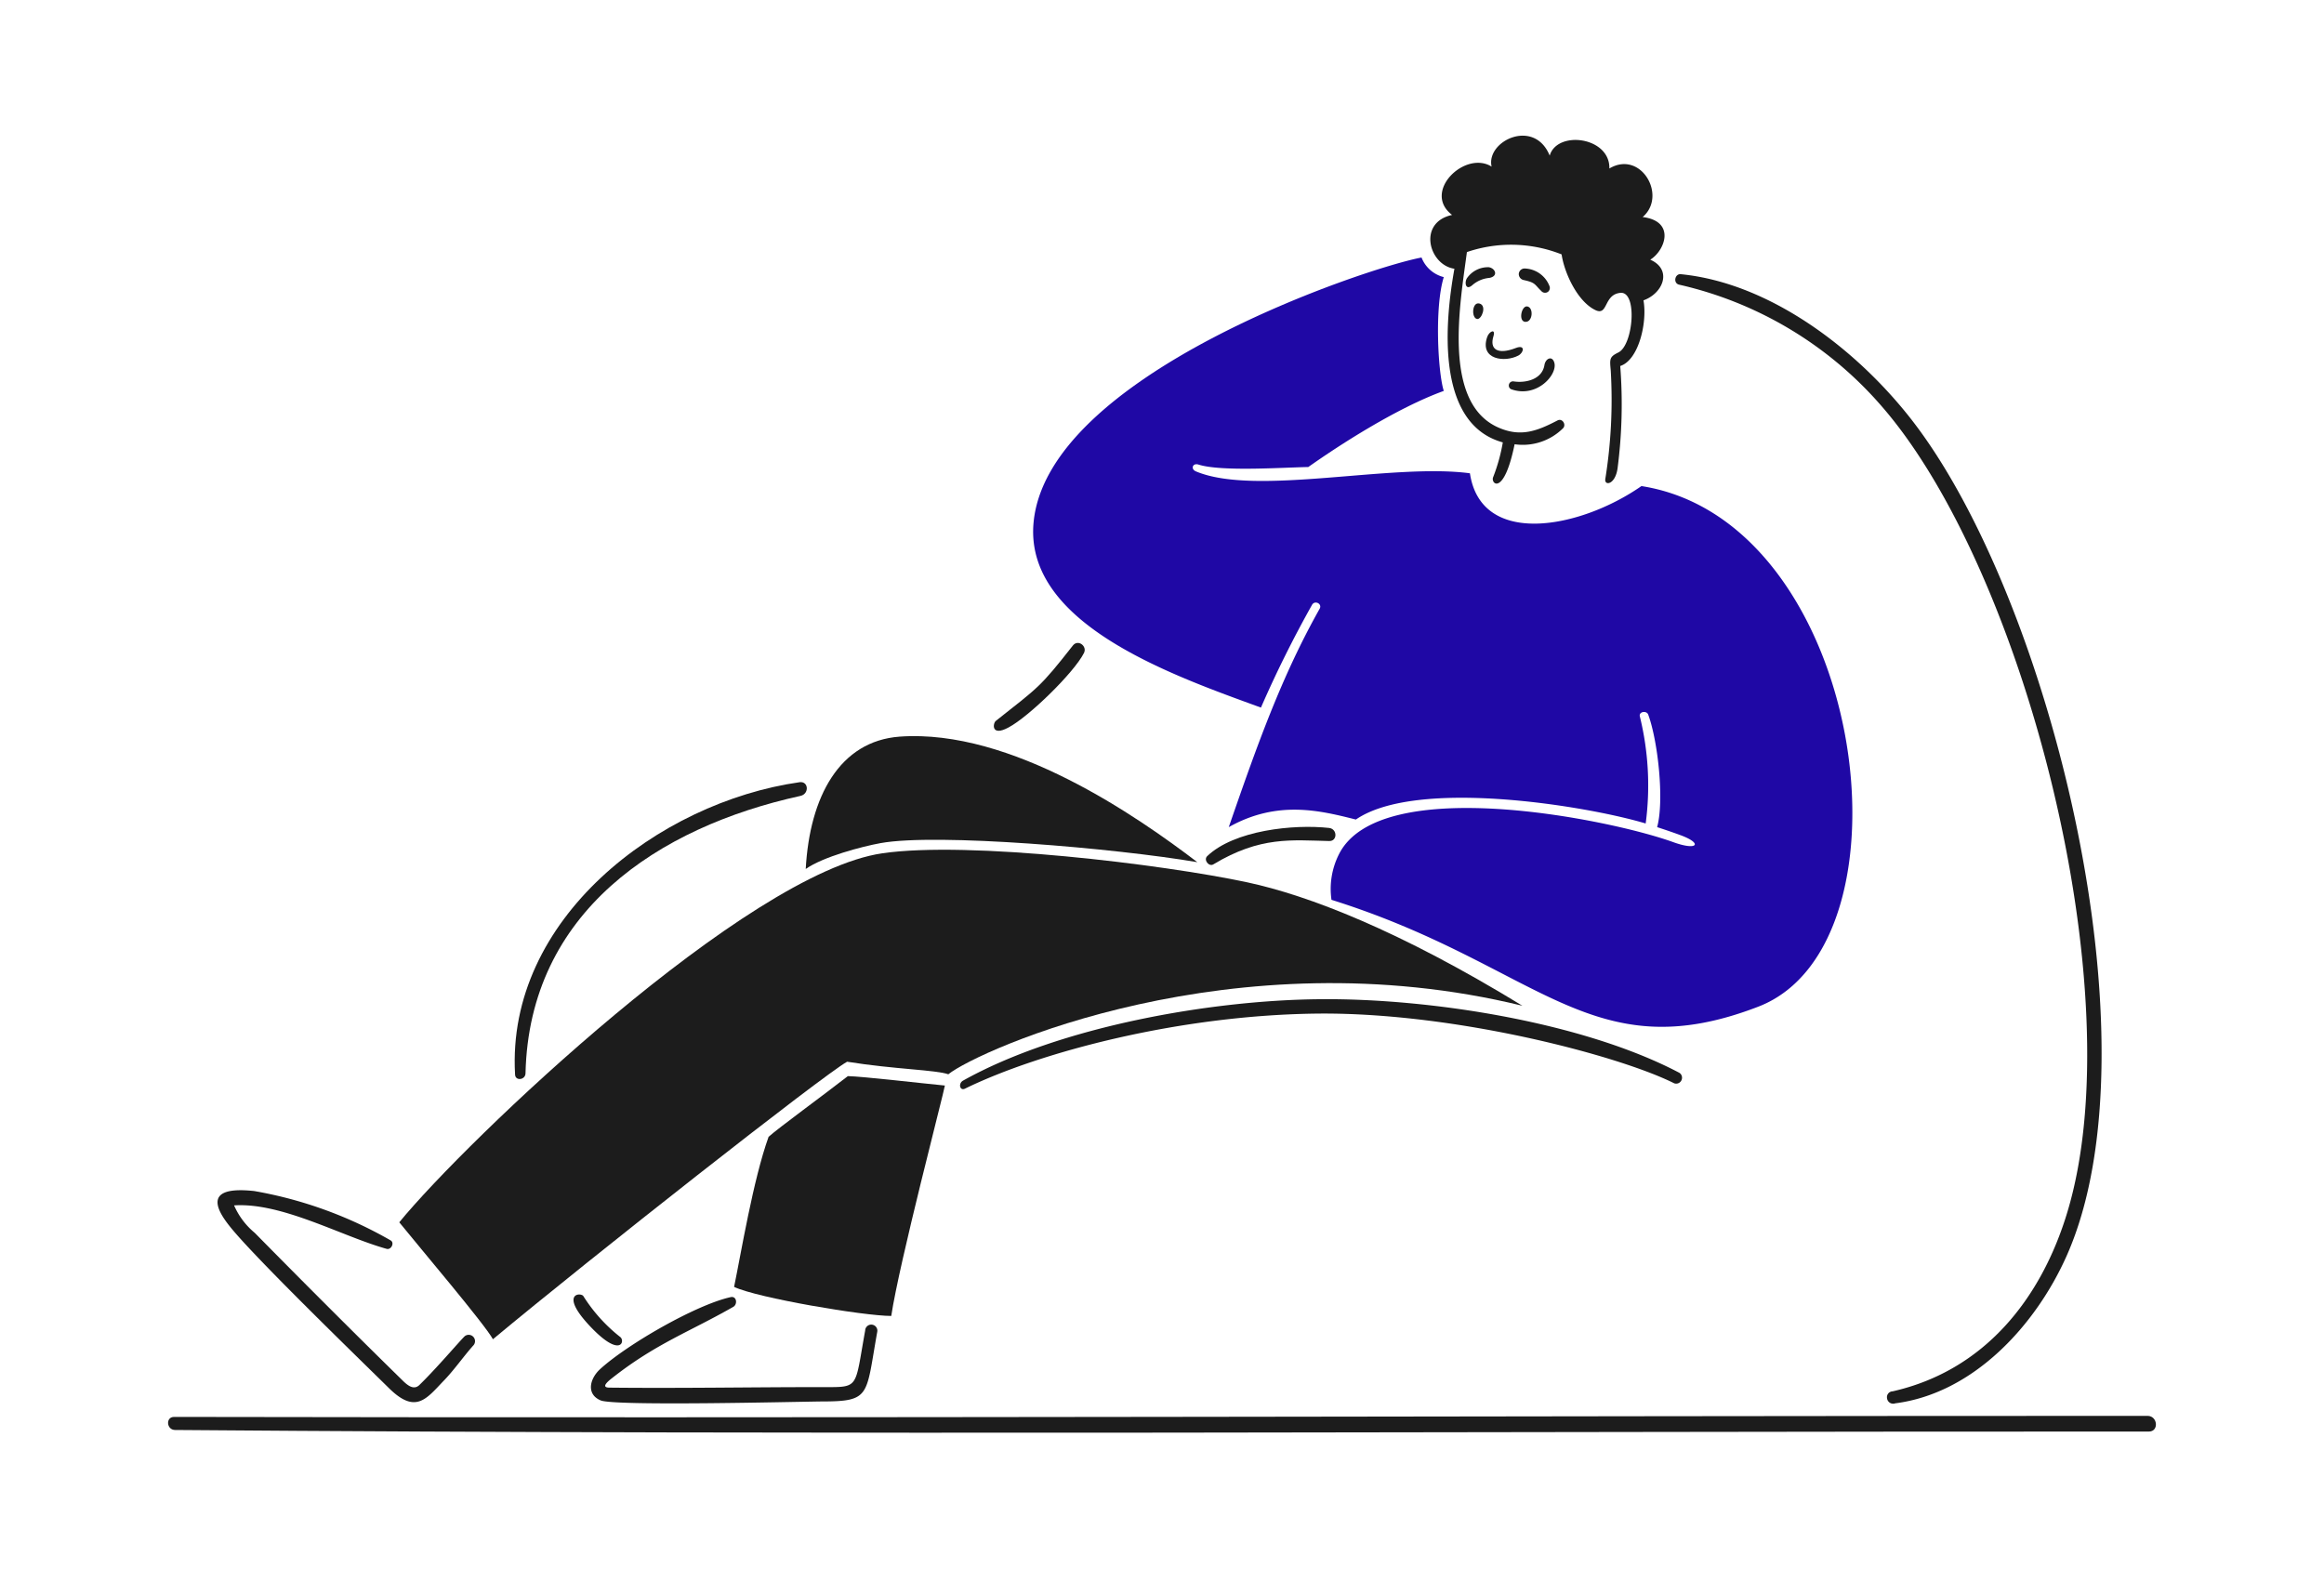
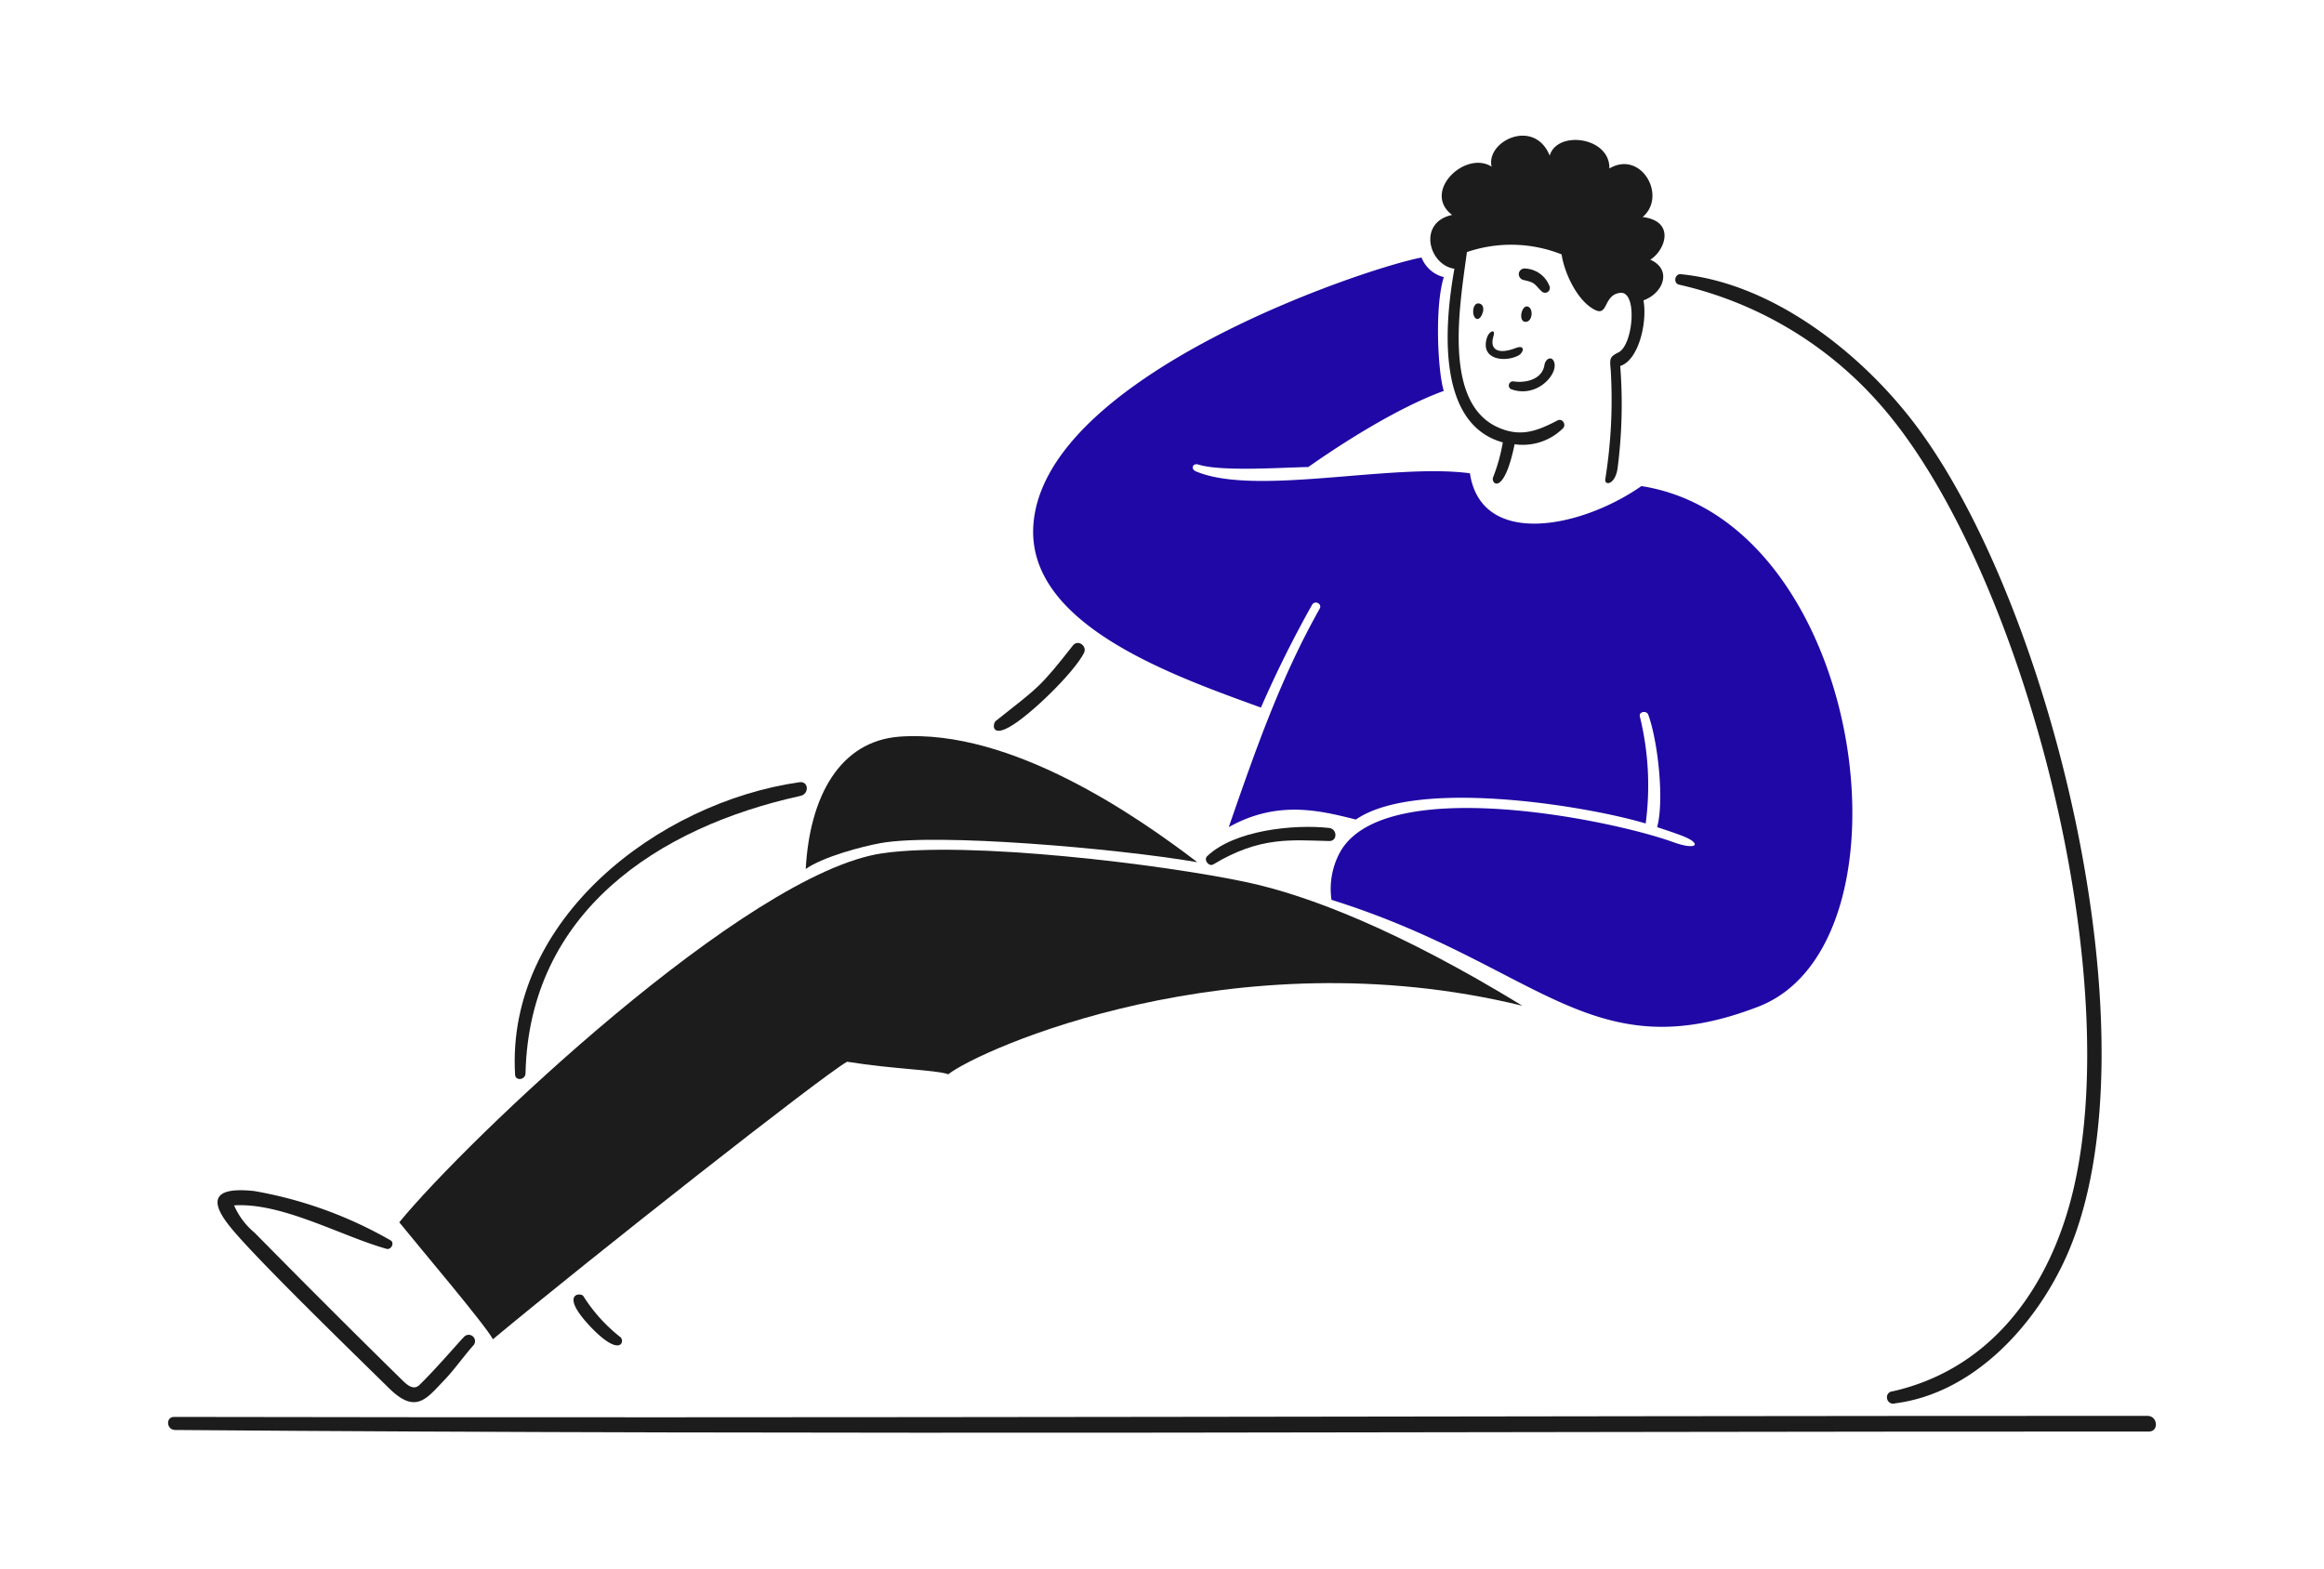
<svg xmlns="http://www.w3.org/2000/svg" id="Layer_1" data-name="Layer 1" viewBox="0 0 400 270">
  <defs>
    <style>.cls-1{fill:#1c1c1c;}.cls-2{fill:#1f08a5;}</style>
  </defs>
  <title>comfort_400px_main</title>
  <path class="cls-1" d="M369.63,243.72c-112.95,0-225.59.4-339.67.18-1.49,0-1.31,2.25.18,2.25,113.13.9,226.72.23,339.72.27C371.62,246.42,371.39,243.72,369.63,243.72Z" />
  <path class="cls-1" d="M250.33,46.26c-1.66,9.19-3.28,26.7,8.33,29.89a30.35,30.35,0,0,1-1.67,6c-.45,1.12,1.85,3.37,3.7-5.68a9.82,9.82,0,0,0,8.37-2.79c.54-.63-.18-1.75-1-1.3-3.47,1.8-6.3,2.92-10.17,1.21-9.64-4.23-6.62-21.11-5.41-30.2a23.56,23.56,0,0,1,16.3.4c.45,3.11,2.66,8,5.72,9.54,2.34,1.22,1.44-2.65,4.41-2.92s2.21,9-.36,10.26c-1.58.77-1.49,1.13-1.31,3.15a86.08,86.08,0,0,1-.94,18.64c-.18,1.22,1.71,1,2.11-1.84A85.44,85.44,0,0,0,278.87,63c3.16-1,4.69-7.47,4-11.3,3.42-1.22,5-5.31,1.17-7,2.56-1.58,4.41-6.62-1.31-7.34C287,33.7,282.43,25.78,277,29c.13-5.45-9-6.62-10.27-2.21-2.65-6.53-11-2.52-10,1.89C252.18,25.82,244.7,33,249.93,37,243.94,38.29,245.92,45.63,250.33,46.26Z" />
  <path class="cls-1" d="M260.1,67c4.37,1.58,8-2.48,7.43-4.55-.36-1.3-1.53-.76-1.71.41-.41,2.47-3.24,3.11-5.31,2.79a.71.71,0,0,0-.81.63A.68.68,0,0,0,260.1,67Z" />
-   <path class="cls-1" d="M256.27,46a4.38,4.38,0,0,0-3.78,1.89c-.45.67-.27,2.25.95,1.17a5.15,5.15,0,0,1,2.88-1.22C257.9,47.57,257.44,46.22,256.27,46Z" />
  <path class="cls-1" d="M254.25,54.91c.76.09,1.71-2.3.4-2.66S253.21,54.77,254.25,54.91Z" />
  <path class="cls-1" d="M265.28,50.09a.85.85,0,0,0,1.17.13.86.86,0,0,0,.27-.9,4.73,4.73,0,0,0-4.23-3.1,1,1,0,0,0-1.08.9,1.06,1.06,0,0,0,.81,1.08C264.33,48.65,264.06,48.92,265.28,50.09Z" />
  <path class="cls-1" d="M262.49,55.4c1.35.14,1.53-2.57.31-2.66C261.86,52.7,261.32,55.27,262.49,55.4Z" />
  <path class="cls-1" d="M261.32,61.21c1-.54,1.21-1.94-.41-1.31-3.15,1.22-4.55.23-3.87-2,.45-1.44-.77-.85-1.08.14C254.65,61.93,259,62.42,261.32,61.21Z" />
  <path class="cls-1" d="M67,239c4.5,4.41,6.35,1.84,9.27-1.22,1.81-1.84,3.43-4.19,5.14-6.12A1.09,1.09,0,0,0,80,230c-.67.59-4.82,5.5-7.83,8.42-.9.86-1.89.14-2.66-.58-8.6-8.42-17.24-17.07-25.66-25.62a12.73,12.73,0,0,1-3.56-4.73c8.24-.54,18.51,5.32,26.25,7.48.77.22,1.4-1,.72-1.44a71.79,71.79,0,0,0-23.5-8.51c-5-.54-8.82.27-4.32,5.94C43.28,215.9,60.62,232.73,67,239Z" />
-   <path class="cls-1" d="M103.39,241.06c2.38,1,33.49.23,38,.18,8.55,0,7.61-.94,9.59-11.93a1.05,1.05,0,1,0-2.07-.27c-1.85,10.13-.9,9.73-7.48,9.73-12.15,0-24.31.22-36.51.09-1.75,0,0-1.31.63-1.8,7.43-5.81,13.1-7.79,20.67-12.11.76-.45.58-1.89-.45-1.67-6,1.31-18,8.24-22.56,12.47C101.5,237.37,100.87,240,103.39,241.06Z" />
-   <path class="cls-1" d="M162.63,186.86c-3.78-.36-14.22-1.58-16.7-1.62-4.28,3.33-11.93,8.91-13.64,10.44-2.66,7.39-4.73,20-5.94,25.84,4,1.9,22.33,5,27.05,5C154.75,217.47,162.5,187.89,162.63,186.86Z" />
  <path class="cls-1" d="M206.08,148.41c-10.27-7.83-32-23-51.24-21.61-10.35.77-15.48,10.36-16.16,22.78,3-2.11,9.68-3.87,12.88-4.45C161.19,143.37,191.94,146,206.08,148.41Z" />
  <path class="cls-1" d="M145.8,182.76c8.19,1.31,15.3,1.4,17.42,2.16,5.22-4.18,49.11-23.95,98.82-11.79-21.25-13-36.87-19-47.36-21.25-14.55-3.11-48-7.16-62.81-5-23.32,3.38-71.58,49.39-83.15,63.52,3.38,4.19,14.77,17.61,16.12,20.13C101.72,216.48,141.61,185.1,145.8,182.76Z" />
  <path class="cls-1" d="M208.87,148.77c8.06-4.86,13.5-4.14,19.9-4,1.44.05,1.44-2.07,0-2.25-6.13-.68-16.35.4-21,4.86C207.11,148.05,208.1,149.27,208.87,148.77Z" />
  <path class="cls-1" d="M173.57,125.23c3.51-1.85,11.3-9.46,13-12.83.59-1.17-1-2.39-1.89-1.31-5.72,7.29-5.9,7.16-13.28,13C170.87,124.51,170.56,126.85,173.57,125.23Z" />
  <path class="cls-1" d="M137.65,134.64c-24.36,3.46-50.52,23.59-49,50.28,0,1.22,1.8,1,1.8-.18C91.1,157,113.25,142.38,137.78,137,139.31,136.66,139.18,134.46,137.65,134.64Z" />
  <path class="cls-1" d="M106.72,230.12a27.81,27.81,0,0,1-6.35-7.07c-.68-.63-4-.22,1.26,5.32S107.66,230.75,106.72,230.12Z" />
  <path class="cls-1" d="M289,49a65.21,65.21,0,0,1,34.93,21c24.5,28.23,43.27,100.76,31.92,138.57-4.54,15.13-14.4,27.38-30.11,30.93a1,1,0,0,0-.95,1.17,1.06,1.06,0,0,0,1.17.95c.09,0,.14,0,.18-.05,13.6-1.71,24.31-13.55,29.58-25.43,16.16-36.42-2.88-113.41-26.79-144-9.32-11.93-24.17-23.41-39.62-24.94C288.28,47.07,287.92,48.74,289,49Z" />
-   <path class="cls-1" d="M227.24,172c-18.64.13-44.8,4.68-61.46,14-.9.49-.58,1.84.32,1.39,12.78-6.25,37-12.74,61.14-12.92,23.68-.13,51.54,7.3,60.91,12a1,1,0,0,0,1.3-.63,1,1,0,0,0-.4-1.17C272.35,175.87,245.83,171.82,227.24,172Z" />
  <path class="cls-2" d="M282.52,83.67C272,91,254.92,94.3,253,81.47c-13.46-1.8-36.83,4-47.14-.32-1-.4-.58-1.53.45-1.17,3.92,1.22,14.23.5,18.87.41,5.17-3.65,15.12-10.13,23.32-13.1-1-3.11-1.62-14.41,0-19.59a5.55,5.55,0,0,1-3.83-3.37c-9.09,1.66-65,20.16-66.81,46.05-1.17,17.15,24,25.89,39.17,31.42a196.3,196.3,0,0,1,8.82-17.73c.5-.77,1.71-.14,1.31.67-6.62,11.75-10.81,23.59-15.67,37.64,8.46-4.77,15.94-2.79,21.88-1.31,10.49-7.2,39.8-2.34,49.88.68a49.77,49.77,0,0,0-1-18.41c-.23-.86,1.17-1.08,1.44-.32,1.66,4.5,2.79,14.77,1.53,19.36,1.39.45,2.83.94,4.18,1.44,3.7,1.4,2.75,2.66-1.44,1.13-11.3-4.06-50.46-11.85-57.49,2.07a13.22,13.22,0,0,0-1.3,7.87c35.65,11.17,44.52,29.58,73.52,18.37C330.69,162.37,321.15,89.75,282.52,83.67Z" />
</svg>